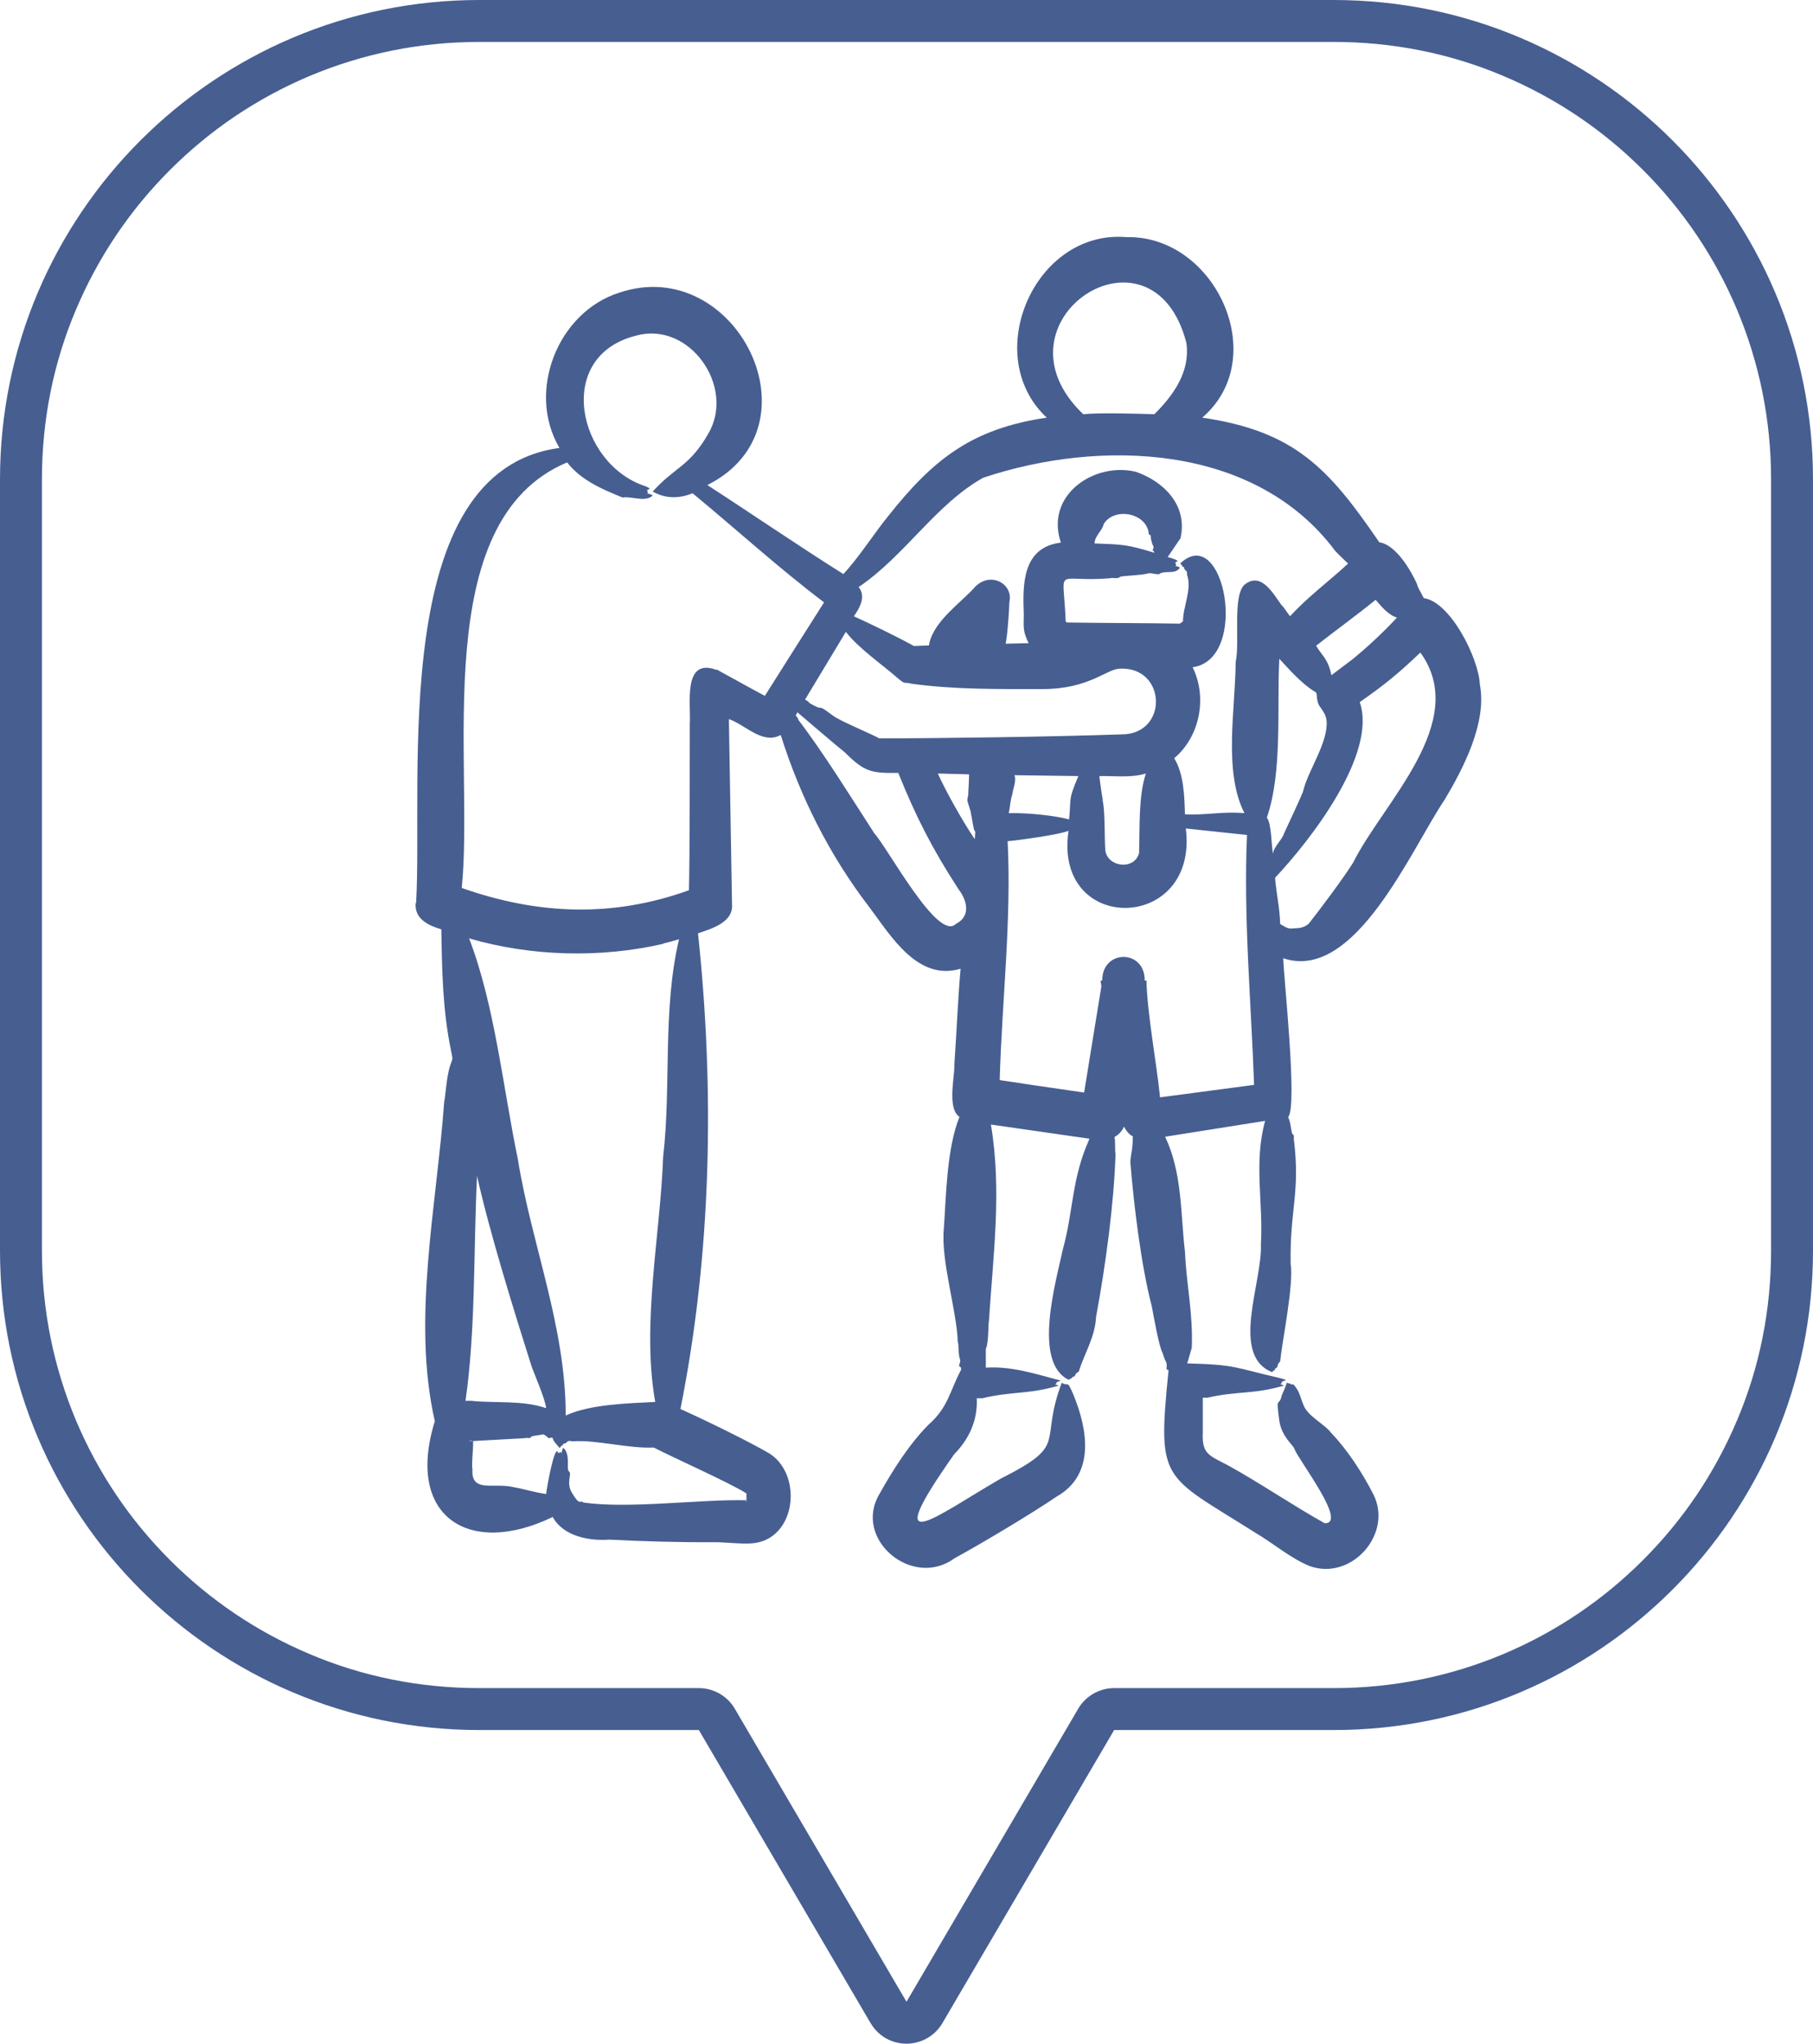
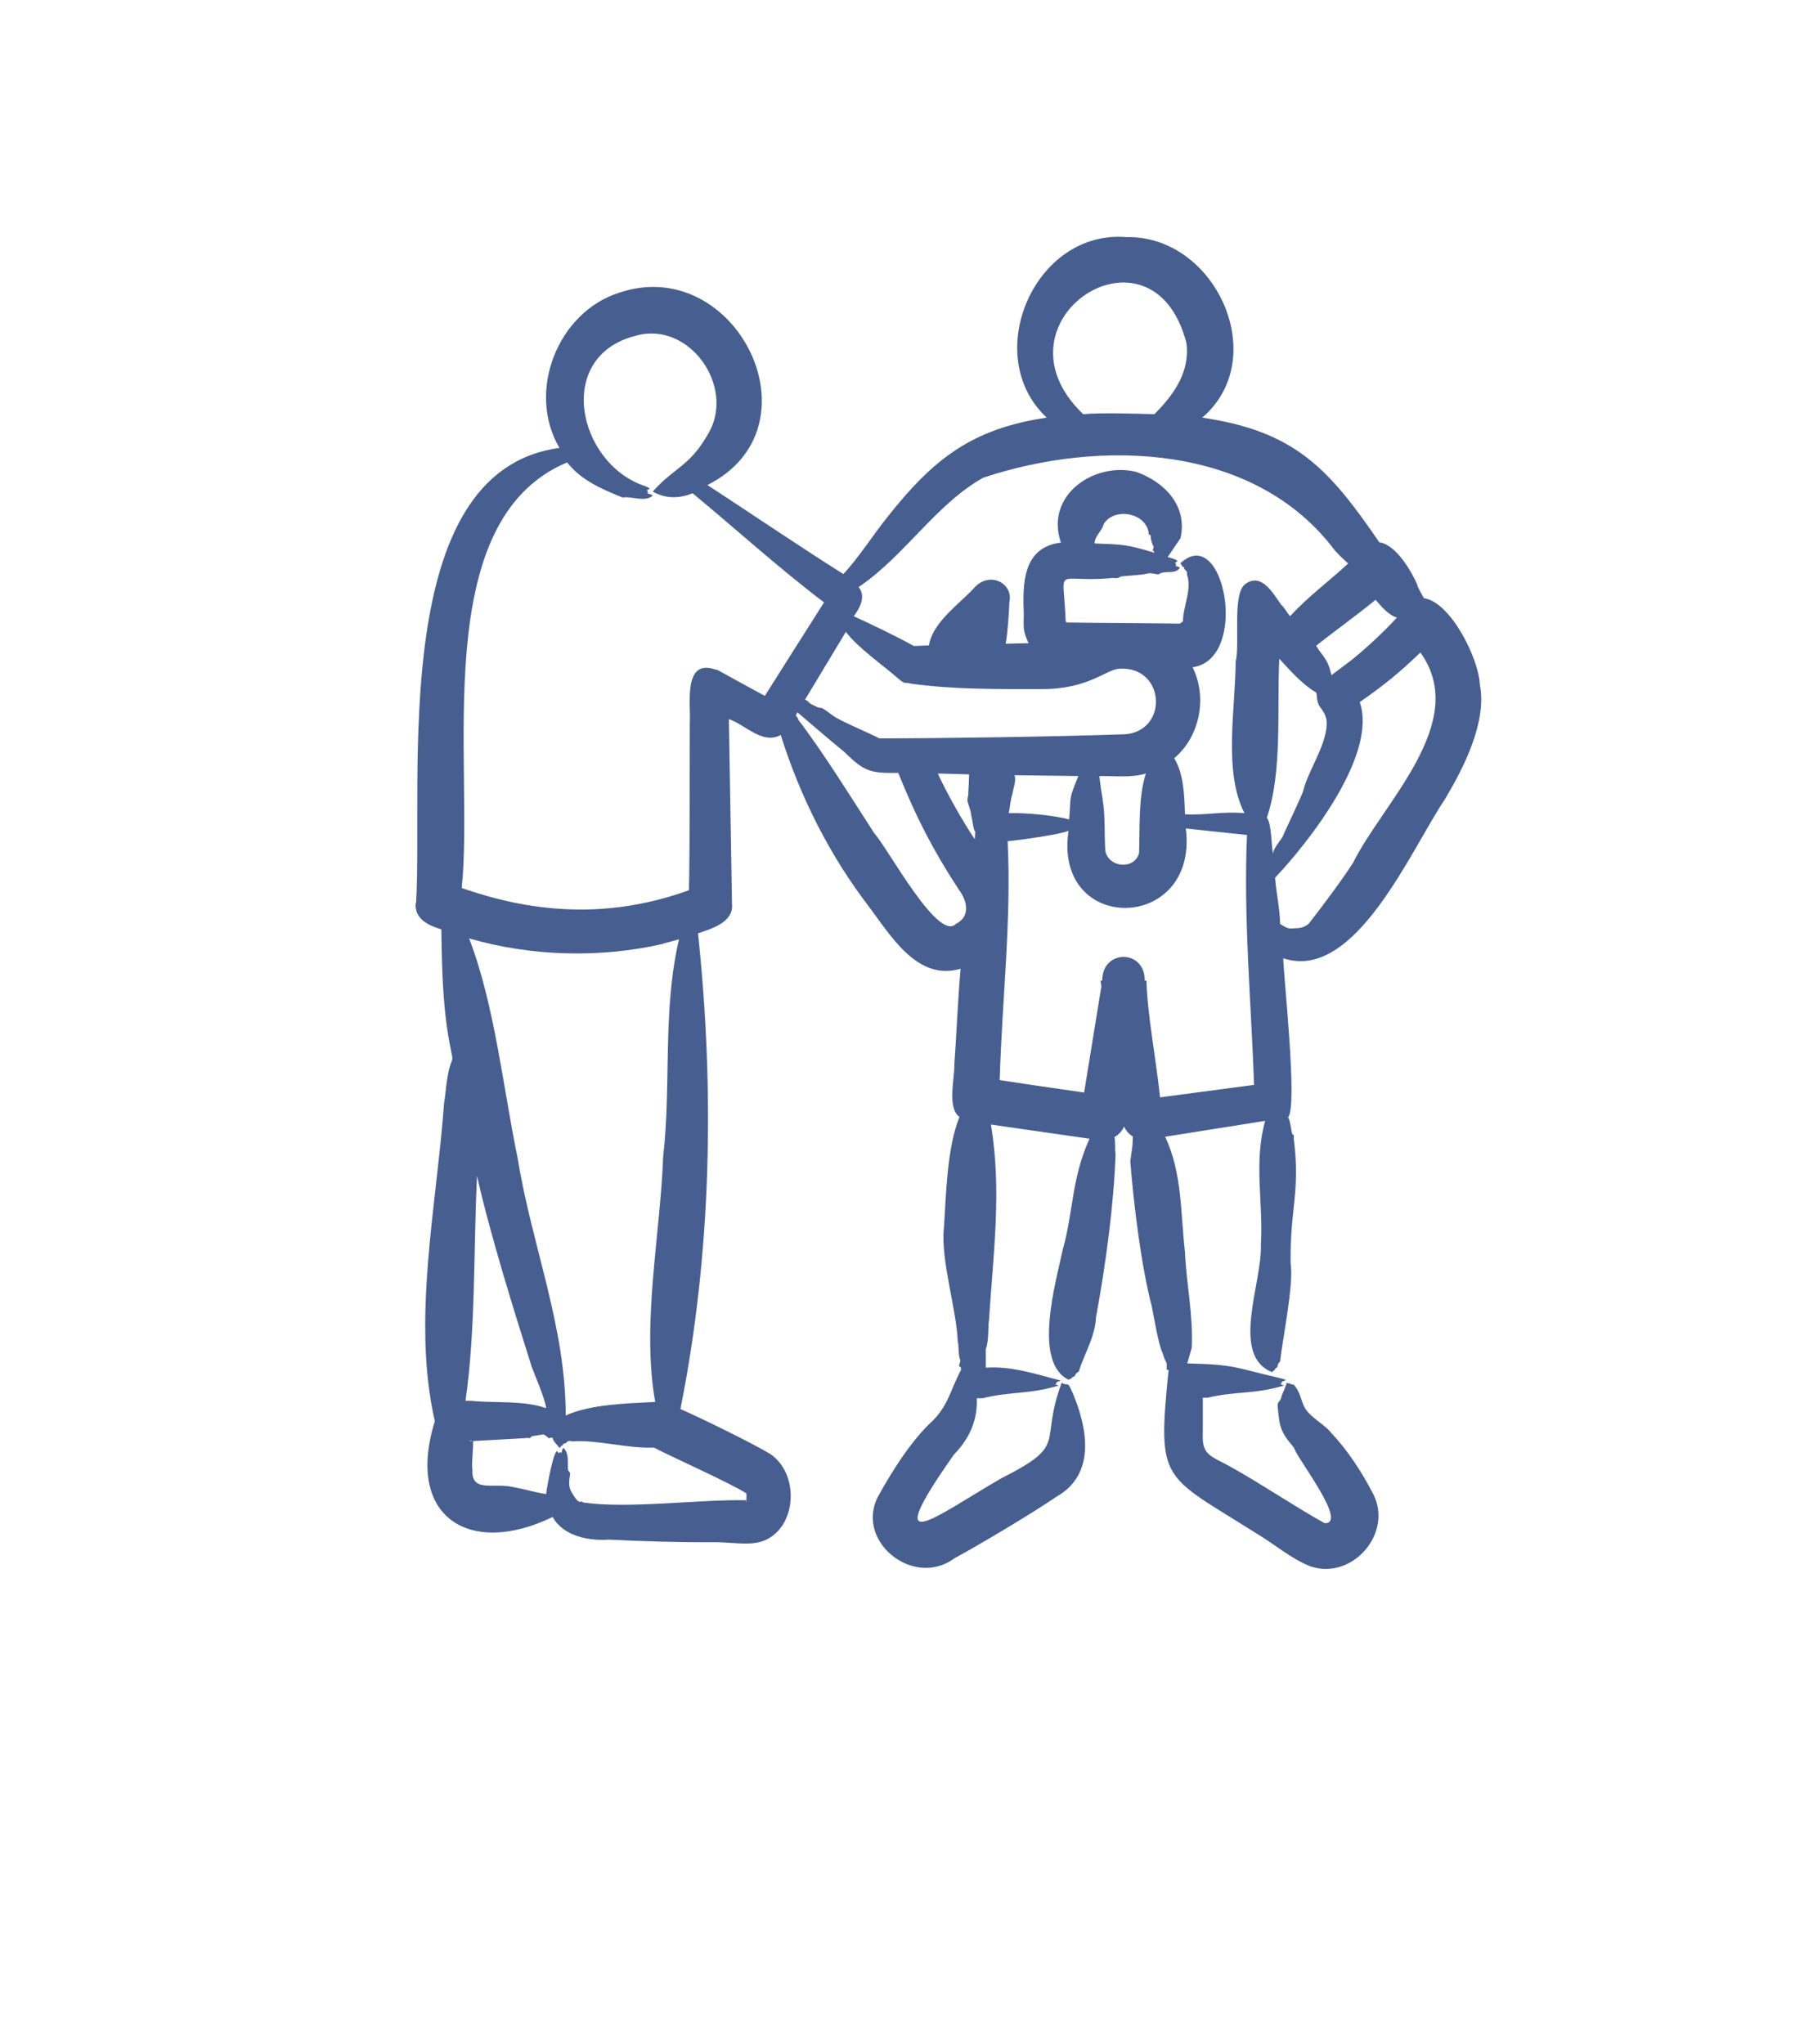
<svg xmlns="http://www.w3.org/2000/svg" id="a" width="64" height="72.13" viewBox="0 0 64 72.13">
  <defs>
    <style>.d{fill-rule:evenodd;}.d,.e{fill:#475e91;}.f{fill:none;}.g{clip-path:url(#b);}.h{clip-path:url(#c);}</style>
    <clipPath id="b">
-       <rect class="f" width="64" height="72.13" />
-     </clipPath>
+       </clipPath>
    <clipPath id="c">
      <rect class="f" y="0" width="64" height="72.13" />
    </clipPath>
  </defs>
  <g class="g">
    <g class="h">
-       <path class="e" d="M32,70.65s0,0,0,0l6.06-10.34c.26-.45.75-.73,1.27-.73h7.75c2.09,0,4.11-.41,6.01-1.21,1.84-.78,3.49-1.89,4.91-3.31,1.42-1.42,2.53-3.07,3.31-4.91.81-1.9,1.21-3.93,1.21-6.01v-27.22c0-2.09-.41-4.11-1.21-6.01-.78-1.84-1.89-3.49-3.31-4.91-1.42-1.42-3.07-2.53-4.91-3.31-1.9-.81-3.93-1.21-6.01-1.21h-30.16c-2.09,0-4.11.41-6.01,1.21-1.84.78-3.49,1.89-4.91,3.31-1.42,1.42-2.53,3.07-3.31,4.91-.81,1.9-1.21,3.93-1.21,6.01v27.22c0,2.09.41,4.11,1.21,6.01.78,1.84,1.89,3.49,3.31,4.91,1.42,1.42,3.07,2.53,4.91,3.31,1.9.81,3.93,1.21,6.01,1.21h7.75c.52,0,1.01.28,1.27.73l6.06,10.34ZM32,72.13c-.49,0-.98-.24-1.27-.73l-6.06-10.34h-7.75C7.58,61.06,0,53.48,0,44.14v-27.22C0,7.58,7.58,0,16.92,0h30.16c9.34,0,16.92,7.58,16.92,16.92v27.22c0,9.34-7.58,16.92-16.92,16.92h-7.75l-6.06,10.34c-.28.48-.78.73-1.27.73Z" />
      <rect class="f" x="8" y="5" width="49" height="51" />
    </g>
  </g>
  <path class="d" d="M16.43,49.46c.37-2.56.28-5.37.41-7.96.43,1.96,1.33,4.85,1.93,6.74.06.18.47,1.11.51,1.46-.83-.29-1.84-.17-2.65-.26h-.2ZM16.57,50.86l.12-.02s-.09.05-.12.02h0ZM16.68,51.82c-.08.9.74.49,1.46.67.4.07.67.17,1.14.24,0-.11.31-1.87.43-1.44.1-.04.06-.07.11,0,.01-.05.03-.16.07-.19.27.26.08.76.2.84.11.07-.11.39.09.73.31.53.29.24.41.36,1.61.23,4.14-.12,5.76-.08v-.24c-.53-.35-2.66-1.3-3.27-1.62-.91.04-2.02-.28-2.87-.22-.02.01-.14-.06-.21.04-.05.06-.11.01-.13.08-.03.07-.02-.03-.11.12-.13-.15-.24-.26-.25-.36-.14-.04-.09.05-.15,0-.06-.05-.14-.13-.23-.13h.06c-.09.03-.41.05-.44.09-.05.08-.1.03-.16.04-.03,0-.05.01-.08.01l-1.81.1c.01.31-.05.67-.03.98h0ZM26.35,52.96v.05s0,0-.01,0v-.05ZM26.39,52.94s0,0,0,0h0s0,0,0,0h0ZM23.42,33.31c-2.22.51-4.66.45-6.86-.19.91,2.37,1.2,5.29,1.72,7.79.49,3.04,1.69,5.89,1.69,9.05.86-.4,2.19-.43,3.16-.48-.49-2.75.18-5.89.28-8.66.29-2.49-.03-5.16.56-7.67-.19.05-.37.11-.56.15h0ZM25.28,23.64c-1.2-.44-.88,1.26-.93,1.9,0,1.09,0,4.86-.03,5.88-2.69.97-5.32.87-8.02-.08.45-4.42-1.22-12.95,3.72-15.02.49.63,1.24.95,1.96,1.24.29-.06.8.18,1.06-.07-.03-.04-.14-.06-.2-.08.05-.05.05.02,0-.11.03-.04.23-.03-.09-.15-2.36-.8-3.19-4.57-.31-5.3,1.9-.54,3.54,1.81,2.56,3.46-.66,1.16-1.18,1.17-1.96,2.04.49.27.95.24,1.41.06,1.55,1.28,3.04,2.64,4.64,3.85-.59.92-1.52,2.4-2.09,3.3l-.5-.27s-1.2-.66-1.2-.66ZM28.17,25.39c.91,1.19,1.87,2.75,2.7,4.03.47.51,2.24,3.83,2.87,3.19.54-.27.4-.83.1-1.22-.93-1.43-1.51-2.57-2.13-4.11-.95.01-1.19-.03-1.88-.72-.37-.3-1.31-1.1-1.68-1.42-.02.04-.04.07-.06.11.04.05.07.09.1.14h0ZM35.29,38.12c.08-2.8.42-5.65.28-8.43.36-.03,1.89-.24,2.15-.37-.55,3.69,4.6,3.6,4.14-.08l2.16.23c-.13,2.88.15,5.96.25,8.82l-3.32.44c-.12-1.21-.45-2.93-.48-4.12h-.06c.01-1.12-1.51-1.11-1.5,0h-.06s.03.2.03.2l-.61,3.75-1.79-.26-1.19-.18ZM45.6,32.77c-.15.02-.29-.09-.41-.16-.01-.53-.14-1.12-.18-1.63,1.22-1.29,3.62-4.36,2.99-6.2.85-.59,1.39-1.03,2.14-1.75,1.77,2.45-1.33,5.31-2.37,7.41-.35.56-1.16,1.64-1.57,2.16-.22.19-.43.15-.59.17h0ZM46.61,24.97c-.2-.29-.06-.51-.2-.56-.46-.28-.88-.76-1.25-1.16-.09,1.75.12,3.98-.44,5.61.17.19.16,1.04.22,1.28,0-.23.32-.5.38-.71.07-.16.69-1.46.69-1.54.17-.7.88-1.69.82-2.45-.03-.22-.11-.31-.22-.48ZM49.32,21.8c-.31-.09-.56-.4-.76-.63-.69.56-1.4,1.07-2.1,1.62.23.39.41.44.54,1.04l.73-.55c.52-.42,1.13-.99,1.58-1.48ZM47.15,19.46c.14.15.29.29.44.43-.68.63-1.42,1.17-2.05,1.86-.05-.05-.25-.37-.3-.39-.28-.38-.69-1.16-1.26-.76-.5.31-.2,2.08-.36,2.76-.01,1.66-.44,3.87.31,5.34-.77-.07-1.37.08-2.1.04-.02-.64-.04-1.43-.38-1.98.9-.75,1.18-2.14.65-3.21,2.03-.28,1.11-5.14-.44-3.66.03.03.06.04.07.09,0,.03.06,0,.07.07.02.1.13.08.1.23.19.51-.14,1.12-.14,1.65l-.11.08c-1.28-.02-2.76-.02-4.01-.04v-.03h-.02s0,0,0,0h0c-.08-2.05-.44-1.37,1.56-1.53.12-.04.25.04.36-.05.04-.04.74-.05.98-.12.15-.04.38.08.43,0,.23-.11.53.04.7-.2-.03-.04-.1-.05-.16-.07.07-.07,0-.04,0-.11,0-.05.29-.04-.27-.2l.45-.66c.27-1.15-.58-2.01-1.58-2.35-1.46-.35-3.21.82-2.64,2.5-1.37.17-1.35,1.48-1.31,2.54,0,.43-.05.55.17,1.01l-.81.02c.07-.33.13-1.28.13-1.47.16-.65-.71-1.14-1.27-.47-.03.04-.19.19-.24.24-.49.47-1.22,1.06-1.33,1.76,0,0,0,0,0,0l-.53.02c-.57-.32-1.51-.77-2.12-1.05.21-.29.44-.7.17-1.03,1.62-1.09,2.73-2.93,4.4-3.86,4.14-1.38,9.6-1.2,12.42,2.58h0ZM40.74,14.62c-.54-.02-1.98-.06-2.5,0-3.44-3.28,2.44-7.14,3.64-2.52.14,1.02-.45,1.84-1.13,2.52ZM33.11,27.3l1.1.03c0,.07-.02.58-.03.67.02.02-.03.14-.03.24,0,.08.13.41.12.44l.1.54c.06.26.07-.06.04.4,0-.01-.01-.02-.02-.03-.41-.61-.98-1.62-1.28-2.28ZM38.07,27.39l-2.26-.03c.08.19-.06.51-.07.66-.08.23-.08.45-.13.68.66-.02,1.66.09,2.13.22.08-.85-.04-.64.33-1.54ZM40.69,19.43c.07-.23.02-.03-.06-.41,0,0,0-.14-.04-.15-.08-.02-.03-.04-.04-.06-.1-.73-1.24-.91-1.59-.31-.05.24-.32.41-.32.68,1,.04,1.13.03,2.11.33-.04-.14-.09-.03-.08-.09ZM38.92,28.23c.1.44.06,1.32.1,1.8.1.58,1.02.69,1.19.08.03-.88-.03-1.99.24-2.81-.52.16-1.11.08-1.64.09,0,0,0,.01,0,.02.02.2.1.75.12.81ZM28.55,24.8s.32.19.39.18c.12-.03.43.3.69.41.18.11,1.26.58,1.41.67,2.28,0,6.21-.06,8.53-.14,1.69.02,1.62-2.41-.05-2.32-.47.02-1.08.72-2.72.72-1.55,0-3.12.02-4.63-.19-.23-.07-.2.05-.46-.18-.55-.48-1.43-1.09-1.85-1.65l-1.44,2.39c.05.03.1.06.15.1h0ZM14.67,31.91c-.02.54.47.76.91.89.02,1.45.05,2.88.34,4.27.06.35.08.23-.03.54-.13.39-.17,1.14-.21,1.28-.26,3.63-1.15,7.69-.33,11.27-1.05,3.37,1.21,4.81,4.16,3.38.38.69,1.3.85,1.99.8,1.17.06,2.56.1,3.72.09.41,0,.93.07,1.33.04,1.54-.12,1.81-2.38.63-3.16-.71-.42-2.35-1.22-3.16-1.58,1.1-5.5,1.21-11.24.62-16.79.48-.16,1.26-.39,1.2-1.03l-.11-6.53c.6.21,1.19.91,1.83.56.69,2.19,1.73,4.26,3.13,6.08.77,1.03,1.71,2.62,3.22,2.17-.1,1.12-.14,2.25-.22,3.37.02.44-.27,1.55.18,1.86-.45,1.11-.47,2.78-.55,3.92-.12,1.14.46,2.92.49,4.03.04.03.01.44.08.61.04.1-.09.23,0,.26.04.01.03.04.04.1-.4.74-.45,1.33-1.16,1.95-.68.69-1.25,1.59-1.72,2.43-.96,1.6,1.16,3.37,2.64,2.28.92-.5,2.75-1.59,3.61-2.18,1.38-.78,1.09-2.39.59-3.6-.24-.57-.17-.25-.41-.42-.82,2.19.29,2.15-2.16,3.39-2.33,1.35-4.33,2.96-1.64-.86.51-.52.84-1.18.8-1.98h.2c1.02-.25,1.64-.13,2.7-.45l-.14-.04s.07-.02.05-.04c-.02-.07.18-.06.13-.1-.87-.23-1.72-.51-2.62-.45v-.66c.11-.24.08-.92.11-.99.15-2.34.46-4.61.07-6.93l3.48.5c-.64,1.42-.56,2.53-.94,3.9-.24,1.13-1.08,4,.21,4.61.03-.02.04-.04.09-.05.03,0,0-.04.07-.06.1-.02.02-.09.19-.18.2-.64.58-1.23.61-1.92.34-1.84.63-3.97.69-5.76-.03-.1,0-.46-.04-.6.15-.08.27-.21.34-.37.07.15.17.27.31.35-.01.5-.05.5-.09.88.12,1.51.38,3.67.76,5.12.06.31.25,1.42.38,1.64.13.44.16.25.14.56,0,.05.06.02.07.06-.4,3.98-.22,3.65,3.07,5.73.63.37,1.25.91,1.93,1.18,1.48.51,2.93-1.16,2.23-2.54-.4-.78-.91-1.56-1.49-2.17-.24-.32-.83-.58-.98-.99-.11-.25-.11-.44-.34-.71-.03-.03-.03.03-.14-.04-.02-.02-.06.02-.1-.04-.09.26-.09.24-.18.45-.1.46-.22-.05-.09.9.08.57.5.87.53.99.13.38,1.91,2.66,1.07,2.63-1.11-.62-2.27-1.41-3.37-2.02-.69-.37-.97-.4-.93-1.17v-1.24s.17,0,.17,0c1.02-.24,1.63-.11,2.7-.43l-.14-.05s.07-.02.05-.05c0-.1.4-.05-.13-.18-1.5-.34-1.47-.46-3.2-.5l.16-.55c.05-1.22-.19-2.22-.24-3.39-.16-1.36-.09-2.77-.7-4.06l3.53-.56c-.41,1.48-.06,2.88-.15,4.36.06,1.33-1.1,3.92.4,4.51.02-.03.03-.05.08-.07.03-.01-.01-.04.06-.08.09-.04,0-.1.14-.23.07-.71.49-2.73.37-3.45-.03-1.96.35-2.5.11-4.42,0-.06.03-.1-.04-.15-.05-.03-.06-.43-.16-.6.35-.36-.17-5.06-.17-5.61,2.54.86,4.53-3.88,5.7-5.6.65-1.09,1.5-2.72,1.24-4.06-.04-.93-1.04-2.92-1.98-3.05-.11-.23-.2-.33-.24-.5-.2-.45-.74-1.39-1.33-1.47-1.79-2.62-2.99-3.92-6.25-4.4,2.46-2.11.46-6.44-2.67-6.37-3.25-.28-5.17,4.18-2.82,6.37-2.64.39-4,1.46-5.6,3.48-.46.56-1.07,1.51-1.58,2.04-1.56-.98-3.3-2.17-4.8-3.14,4.08-2.05,1.01-8.18-3.11-6.79-2.18.69-3.28,3.5-2.11,5.48-6.07.81-4.81,11.65-5.06,16.03h0Z" />
</svg>